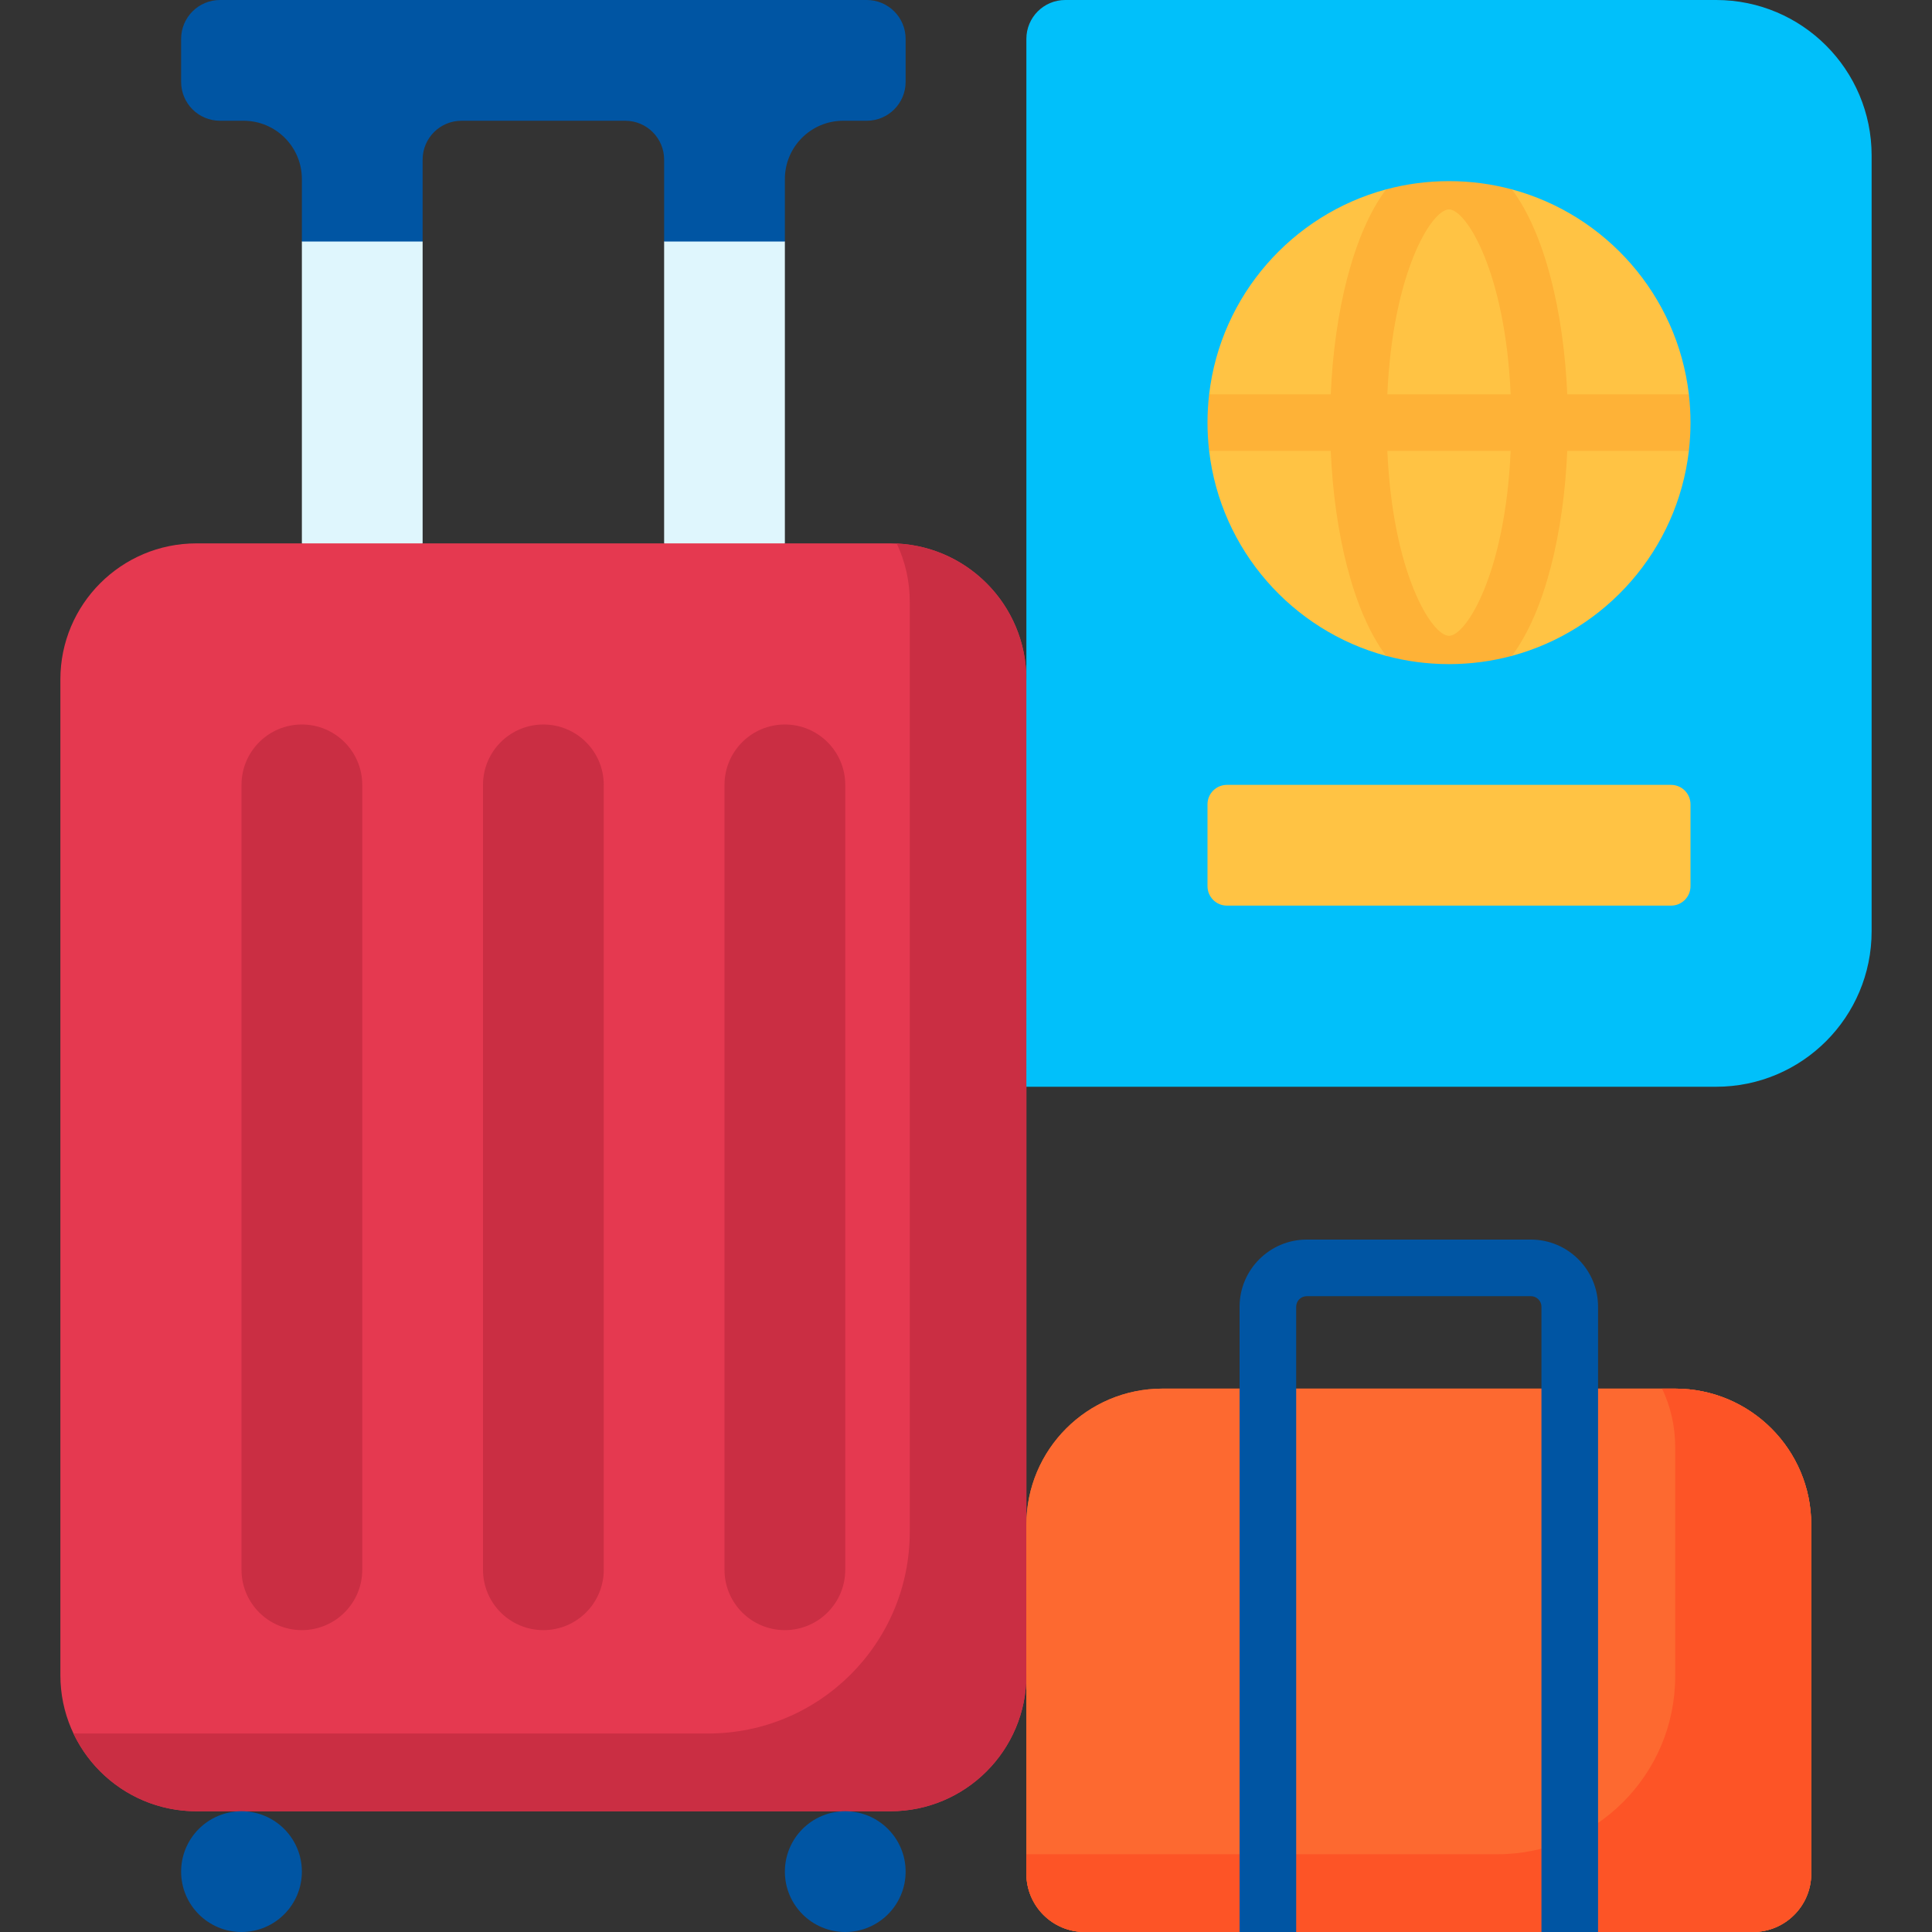
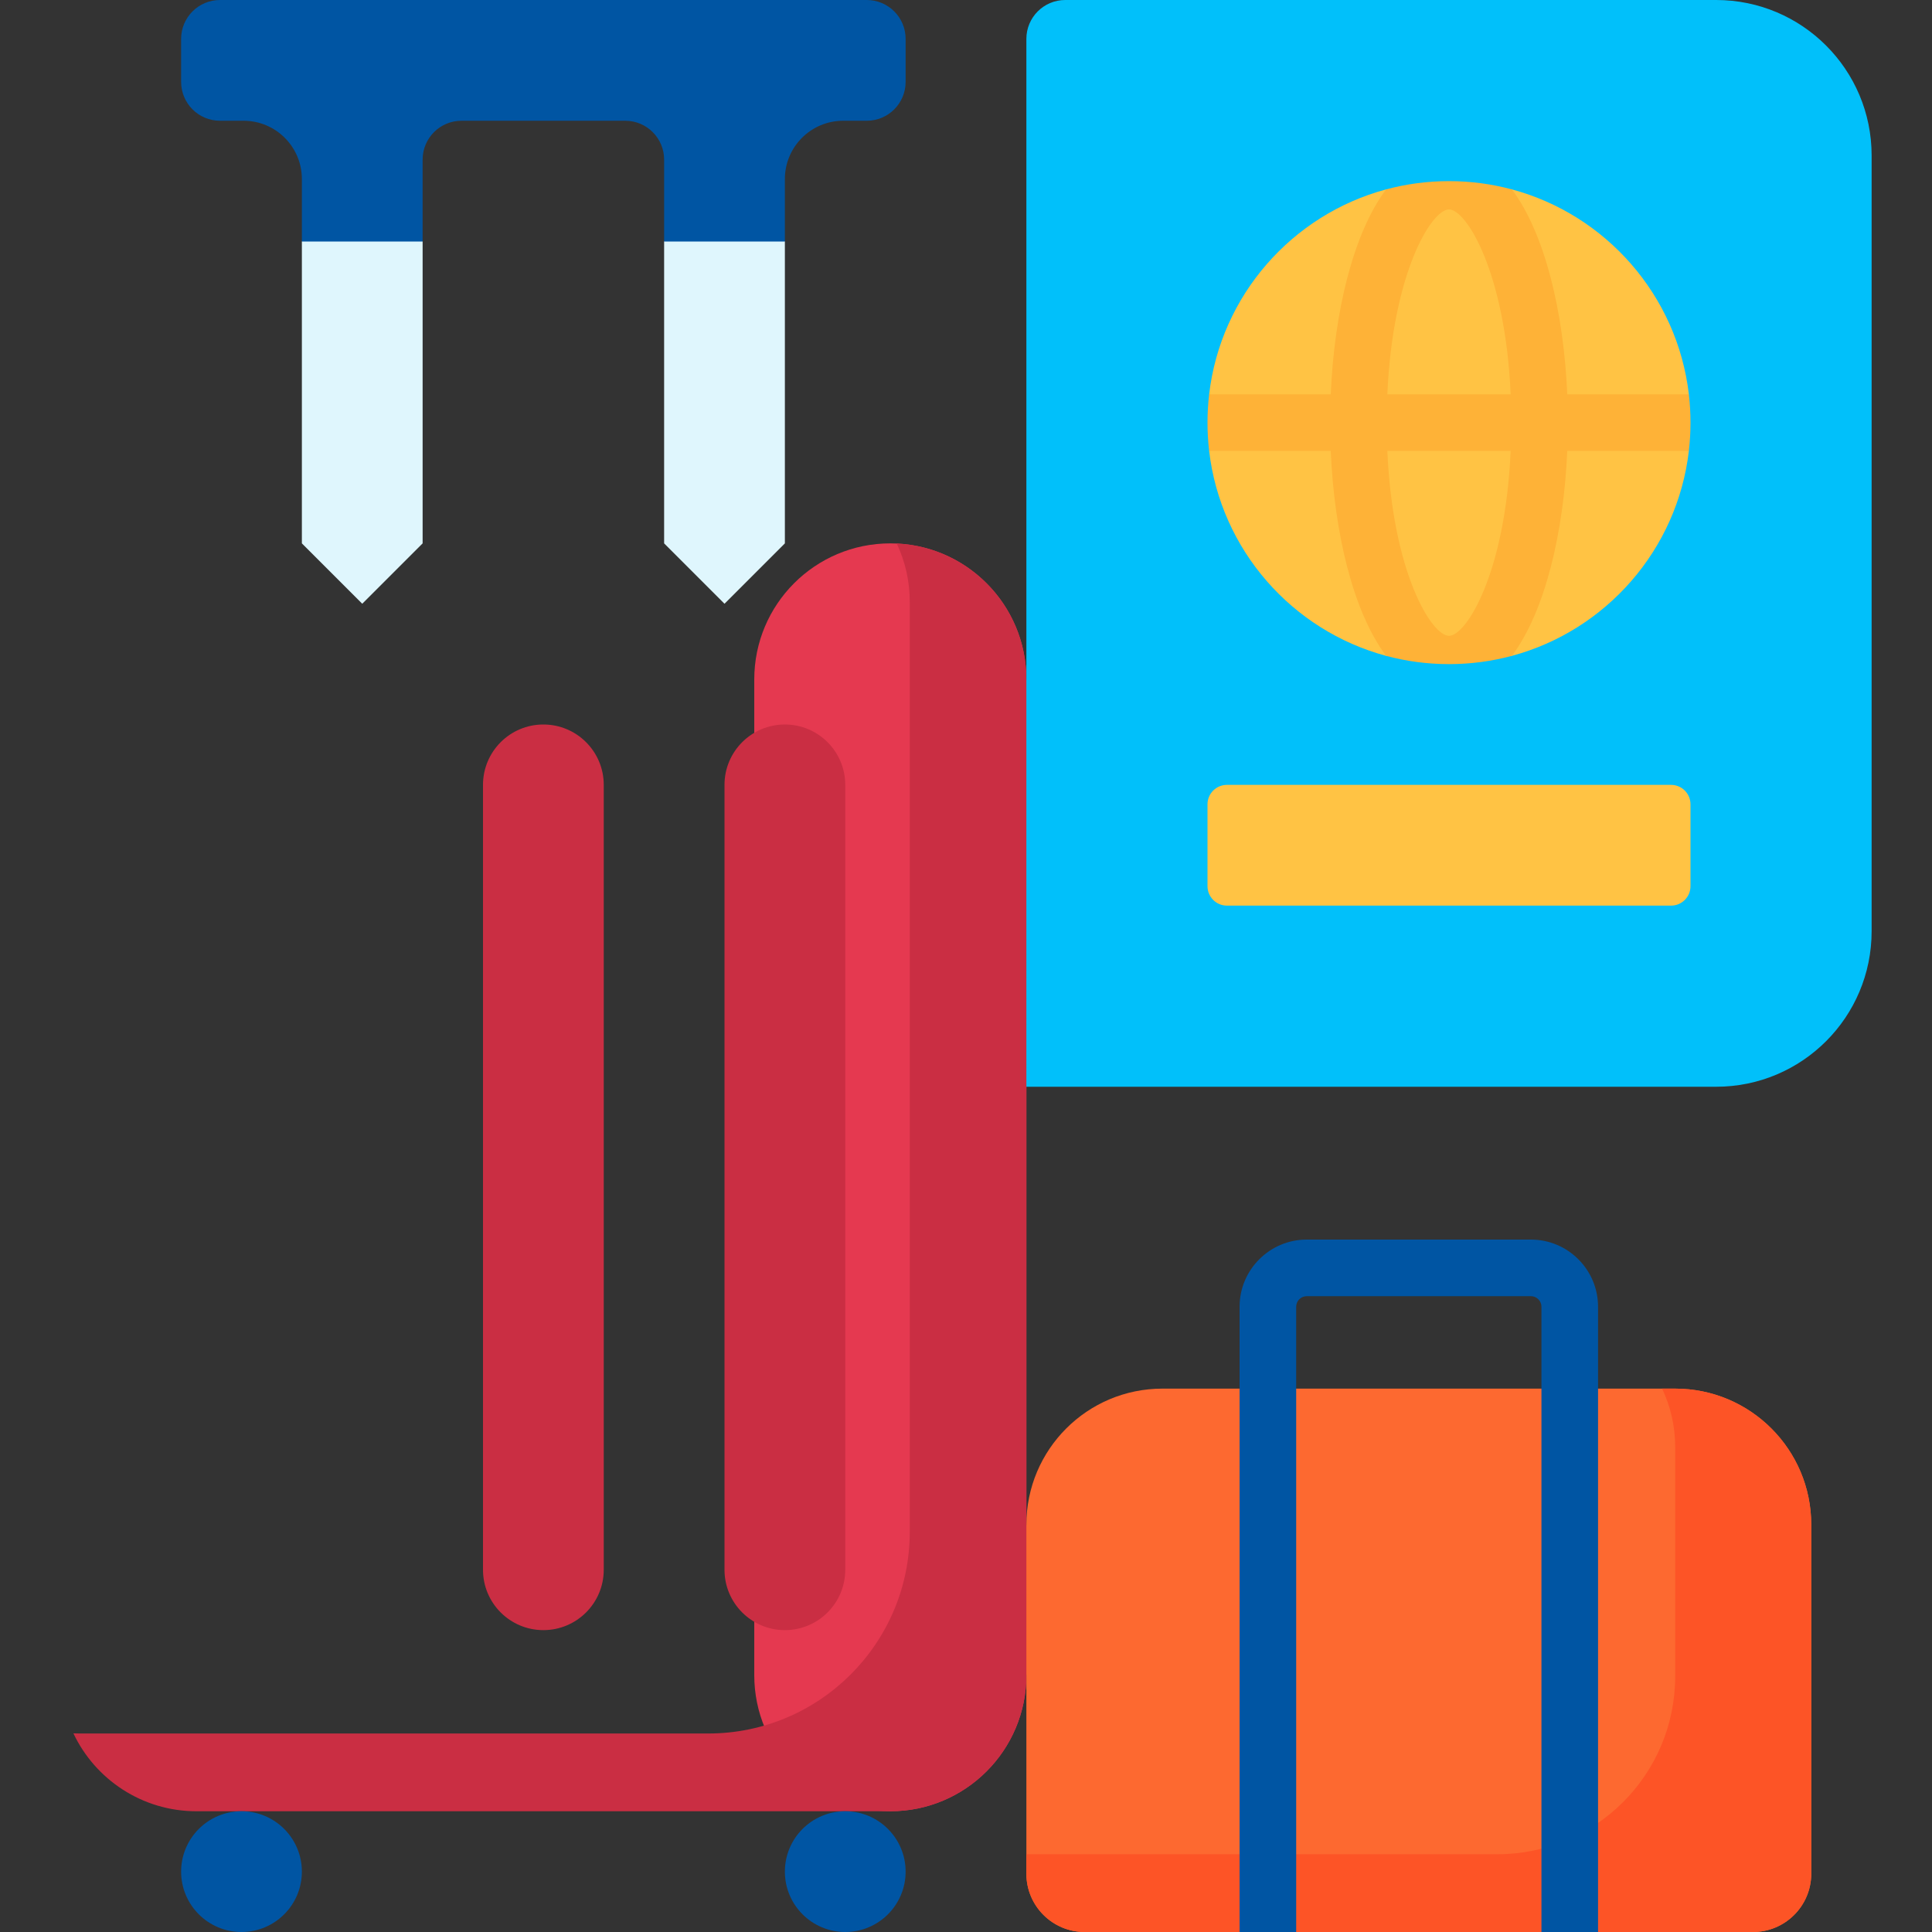
<svg xmlns="http://www.w3.org/2000/svg" id="Capa_1" enable-background="new 0 0 512 512" height="512" viewBox="0 0 512 512" width="512">
  <rect x="0" y="0" width="512" height="512" fill="#333333" stroke="none" />
  <g>
    <path d="m208 143.999-16 16.001-16-16.001v-79.999l16-16 16 16z" fill="#dff6fd" />
    <path d="m112 143.999-16 16.001-16-16.001v-79.999l16-16 16 16z" fill="#dff6fd" />
-     <path d="m52.056 480h183.887c19.914 0 36.057-16.143 36.057-36.056v-263.888c0-19.913-16.143-36.056-36.056-36.056h-183.888c-19.913 0-36.056 16.143-36.056 36.056v263.887c0 19.914 16.143 36.057 36.056 36.057z" fill="#e53950" />
+     <path d="m52.056 480h183.887c19.914 0 36.057-16.143 36.057-36.056v-263.888c0-19.913-16.143-36.056-36.056-36.056c-19.913 0-36.056 16.143-36.056 36.056v263.887c0 19.914 16.143 36.057 36.056 36.057z" fill="#e53950" />
    <g fill="#ca2e43">
      <path d="m237.643 144.04c2.213 4.673 3.451 9.898 3.451 15.413v246.51c0 29.511-23.923 53.434-53.434 53.434h-166.509c-.57 0-1.136-.014-1.699-.04 5.778 12.202 18.205 20.643 32.604 20.643h183.887c19.914 0 36.057-16.143 36.057-36.056l11.297-19.635-11.297-20.253v-116.056l24-63.063-24-44.881c0-19.343-15.233-35.129-34.357-36.016z" />
      <path d="m208 432c8.837 0 16-7.163 16-16v-208c0-8.837-7.163-16-16-16-8.837 0-16 7.163-16 16v208c0 8.837 7.163 16 16 16z" />
      <path d="m144 432c8.837 0 16-7.163 16-16v-208c0-8.837-7.163-16-16-16-8.837 0-16 7.163-16 16v208c0 8.837 7.163 16 16 16z" />
-       <path d="m80 432c8.837 0 16-7.163 16-16v-208c0-8.837-7.163-16-16-16-8.837 0-16 7.163-16 16v208c0 8.837 7.163 16 16 16z" />
    </g>
    <circle cx="224" cy="496" fill="#0055a3" r="16" />
    <circle cx="64" cy="496" fill="#0055a3" r="16" />
-     <path d="m287.453 512h177.095c8.534 0 15.453-6.918 15.453-15.453v-92.491c-.001-19.913-16.144-36.056-36.057-36.056h-135.888c-19.913 0-36.056 16.143-36.056 36.056v92.491c0 8.535 6.918 15.453 15.453 15.453z" fill="#fd6930" />
    <path d="m287.453 512h41.047l8.144-10 6.856 10h65l8.223-10 6.777 10h41.047c8.534 0 15.453-6.918 15.453-15.453v-92.491c0-19.913-16.143-36.056-36.056-36.056h-135.888c-19.913 0-36.056 16.143-36.056 36.056v92.491c0 8.535 6.918 15.453 15.453 15.453z" fill="#fd6930" />
    <path d="m443.944 368h-3.471c2.225 4.684 3.471 9.923 3.471 15.453v60.78c0 26.048-21.116 47.164-47.164 47.164h-124.78v5.151c0 8.534 6.918 15.453 15.453 15.453h41.047l7.431-10 7.569 10h65l7.272-10 7.728 10h41.047c8.534 0 15.453-6.919 15.453-15.453v-92.491c0-19.914-16.143-36.057-36.056-36.057z" fill="#fd5426" />
    <path d="m58.302 0h171.396c5.69 0 10.302 4.612 10.302 10.302v11.396c0 5.69-4.612 10.302-10.302 10.302h-6.245c-8.535 0-15.453 6.918-15.453 15.453v16.547h-32v-21.698c0-5.69-4.612-10.302-10.302-10.302h-43.396c-5.69 0-10.302 4.612-10.302 10.302v21.698h-32v-16.547c0-8.535-6.918-15.453-15.453-15.453h-6.245c-5.69 0-10.302-4.612-10.302-10.302v-11.396c0-5.69 4.612-10.302 10.302-10.302z" fill="#0055a3" />
    <path d="m272 288h182.793c22.758 0 41.207-18.449 41.207-41.207v-205.586c0-22.758-18.449-41.207-41.207-41.207h-172.491c-5.69 0-10.302 4.612-10.302 10.302z" fill="#01c0fa" />
    <path d="m320.435 119.5c3.061 26.221 21.971 47.601 46.895 54.307h33.34c24.924-6.706 43.834-28.087 46.895-54.307l-4.852-7.5 4.852-7.5c-3.061-26.221-21.971-47.601-46.895-54.307h-33.34c-24.924 6.706-43.834 28.087-46.895 54.307l8.545 7.987z" fill="#ffc344" />
    <path d="m325.151 240h117.698c2.845 0 5.151-2.306 5.151-5.151v-21.698c0-2.845-2.306-5.151-5.151-5.151h-117.698c-2.845 0-5.151 2.306-5.151 5.151v21.698c0 2.845 2.306 5.151 5.151 5.151z" fill="#ffc344" />
    <g>
      <g>
        <path d="m408.5 512v-165.698c0-1.545-1.257-2.802-2.802-2.802h-59.396c-1.545 0-2.802 1.257-2.802 2.802v165.698h-15v-165.698c0-9.816 7.985-17.802 17.802-17.802h59.396c9.816 0 17.802 7.985 17.802 17.802v165.698z" fill="#0055a3" />
      </g>
    </g>
    <path d="m400.67 50.193c-5.315-1.43-10.903-2.193-16.67-2.193s-11.355.763-16.67 2.193c-8.776 11.73-13.739 32.62-14.669 54.307h-32.226c-.287 2.46-.435 4.963-.435 7.5s.148 5.04.435 7.5h32.226c.93 21.688 5.894 42.577 14.669 54.307 5.315 1.43 10.904 2.193 16.67 2.193s11.355-.763 16.67-2.193c8.776-11.73 13.739-32.62 14.669-54.307h32.226c.287-2.46.435-4.963.435-7.5s-.148-5.04-.435-7.5h-32.226c-.93-21.688-5.893-42.577-14.669-54.307zm-16.67 118.307c-4.592 0-14.926-16.647-16.339-49h32.678c-1.413 32.353-11.747 49-16.339 49zm-16.339-64c1.413-32.353 11.747-49 16.339-49s14.926 16.647 16.339 49z" fill="#feb237" />
  </g>
</svg>